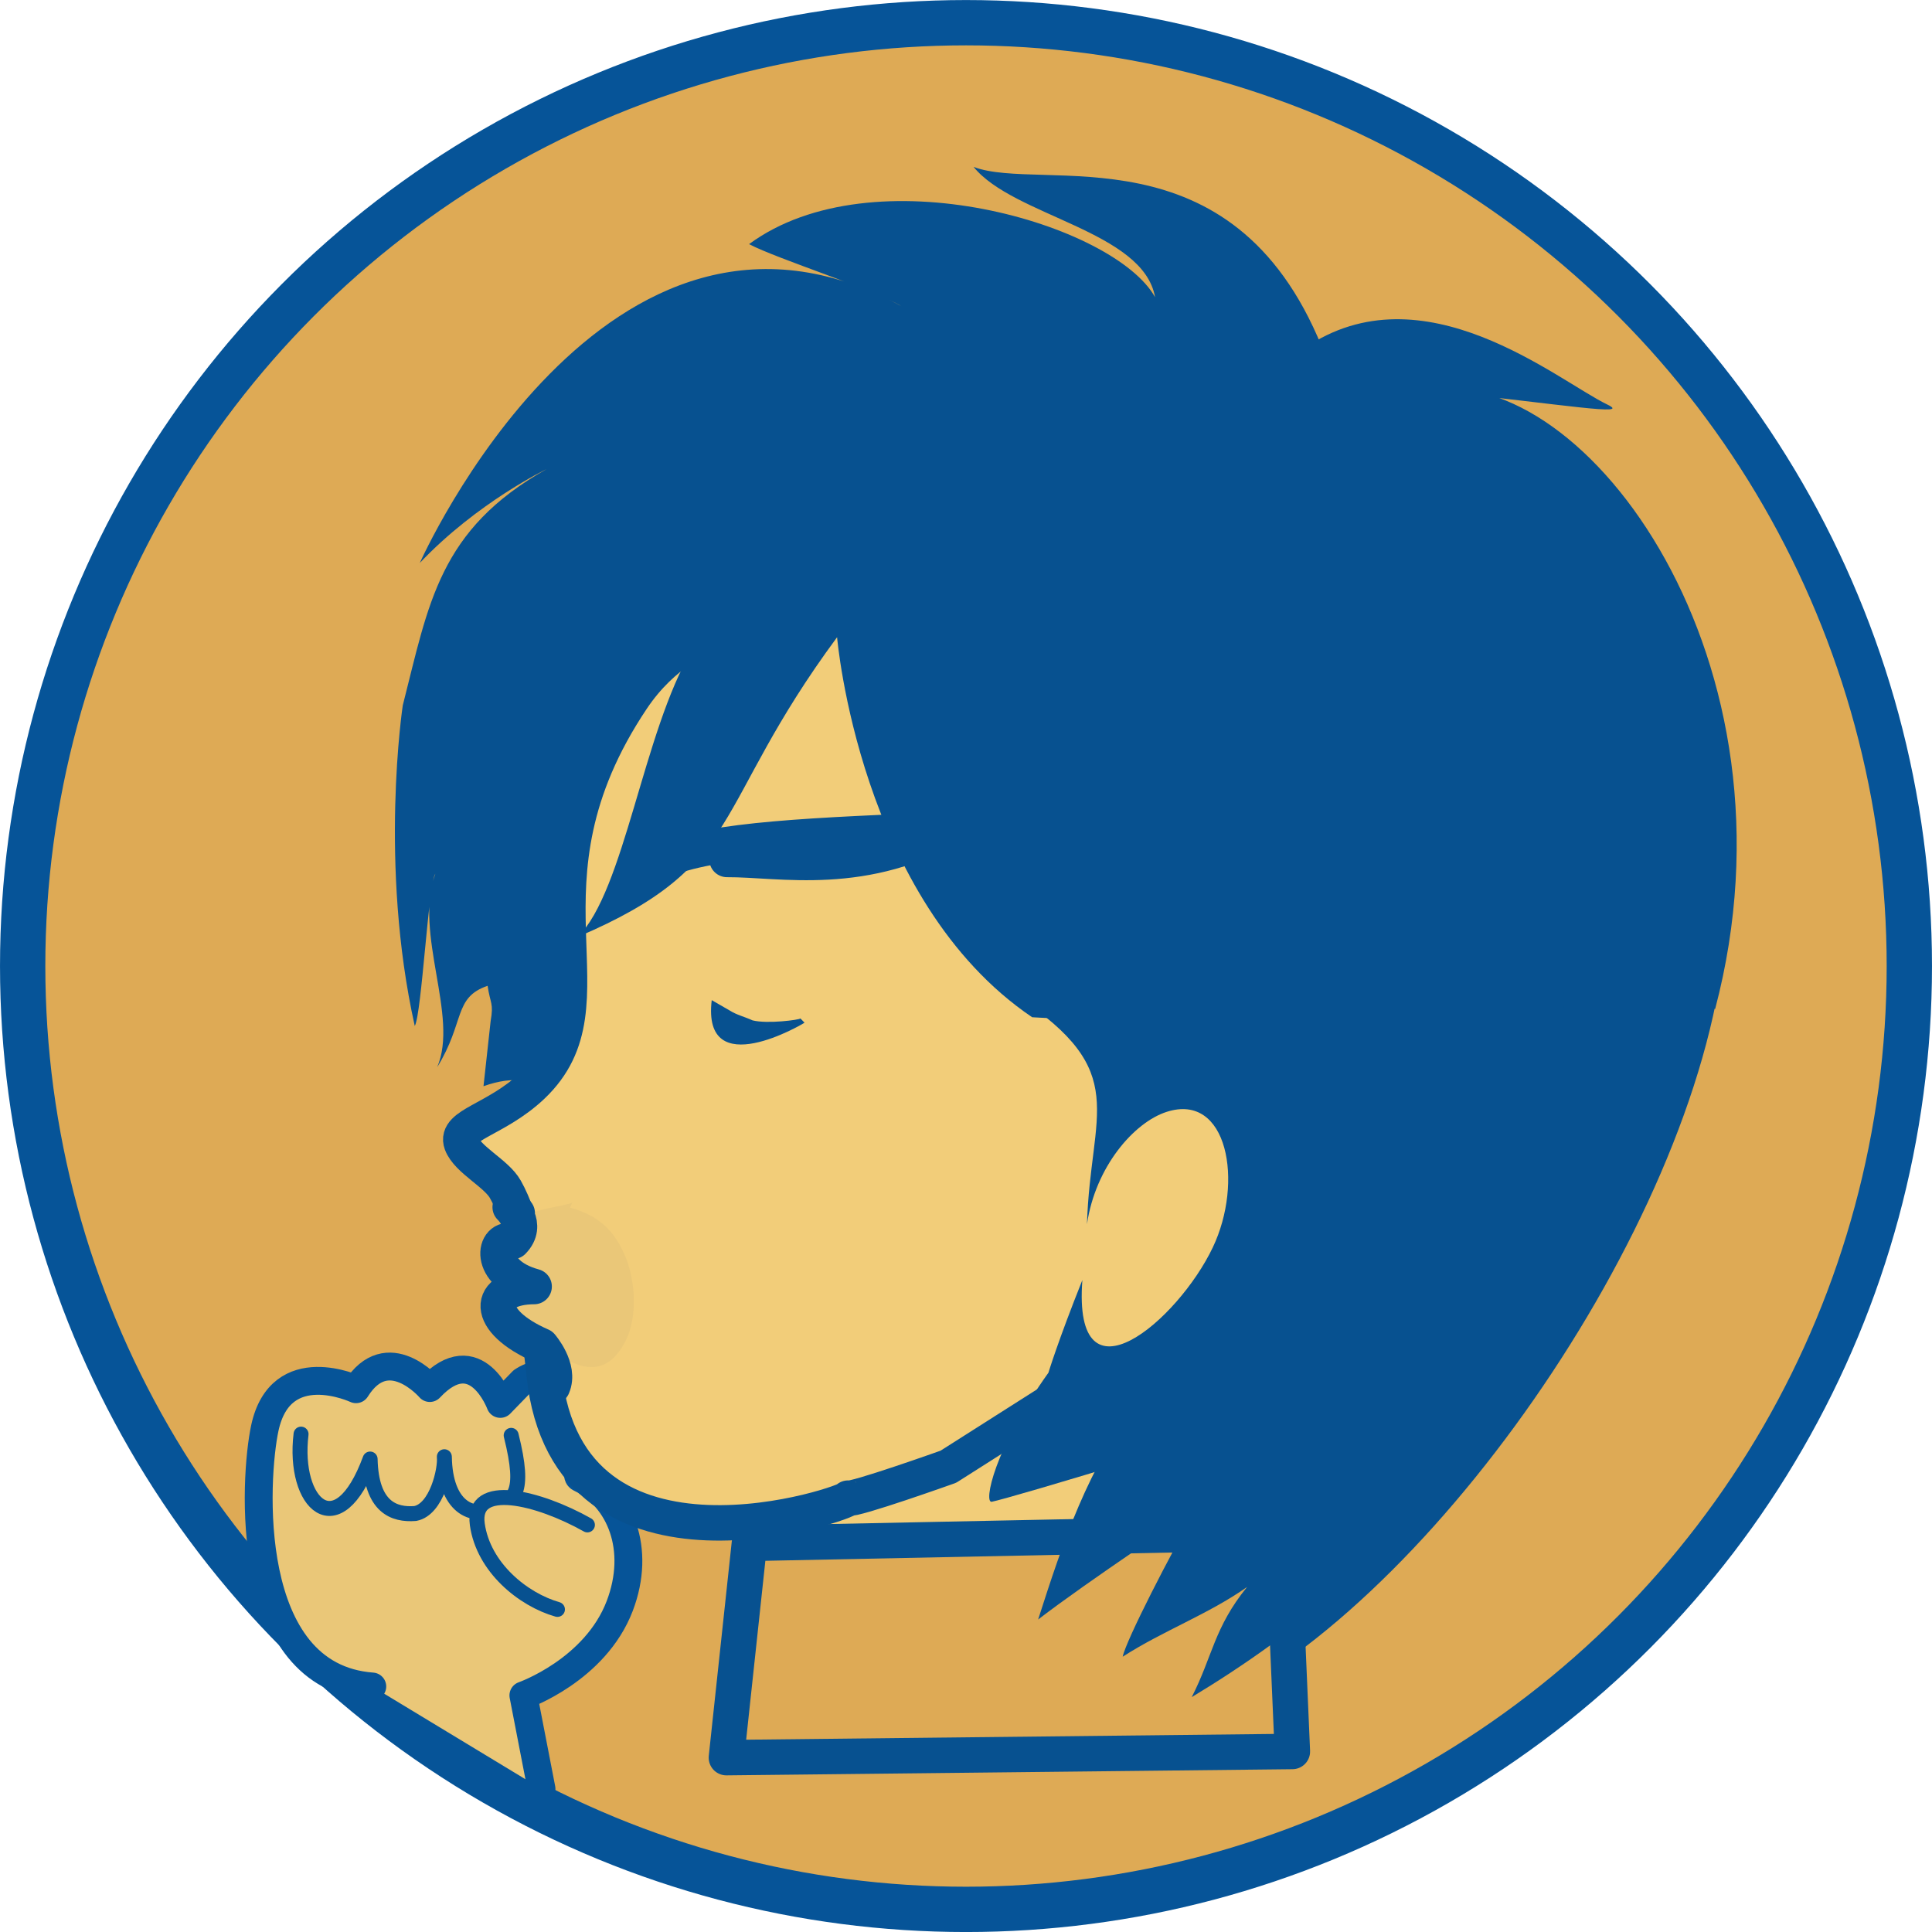
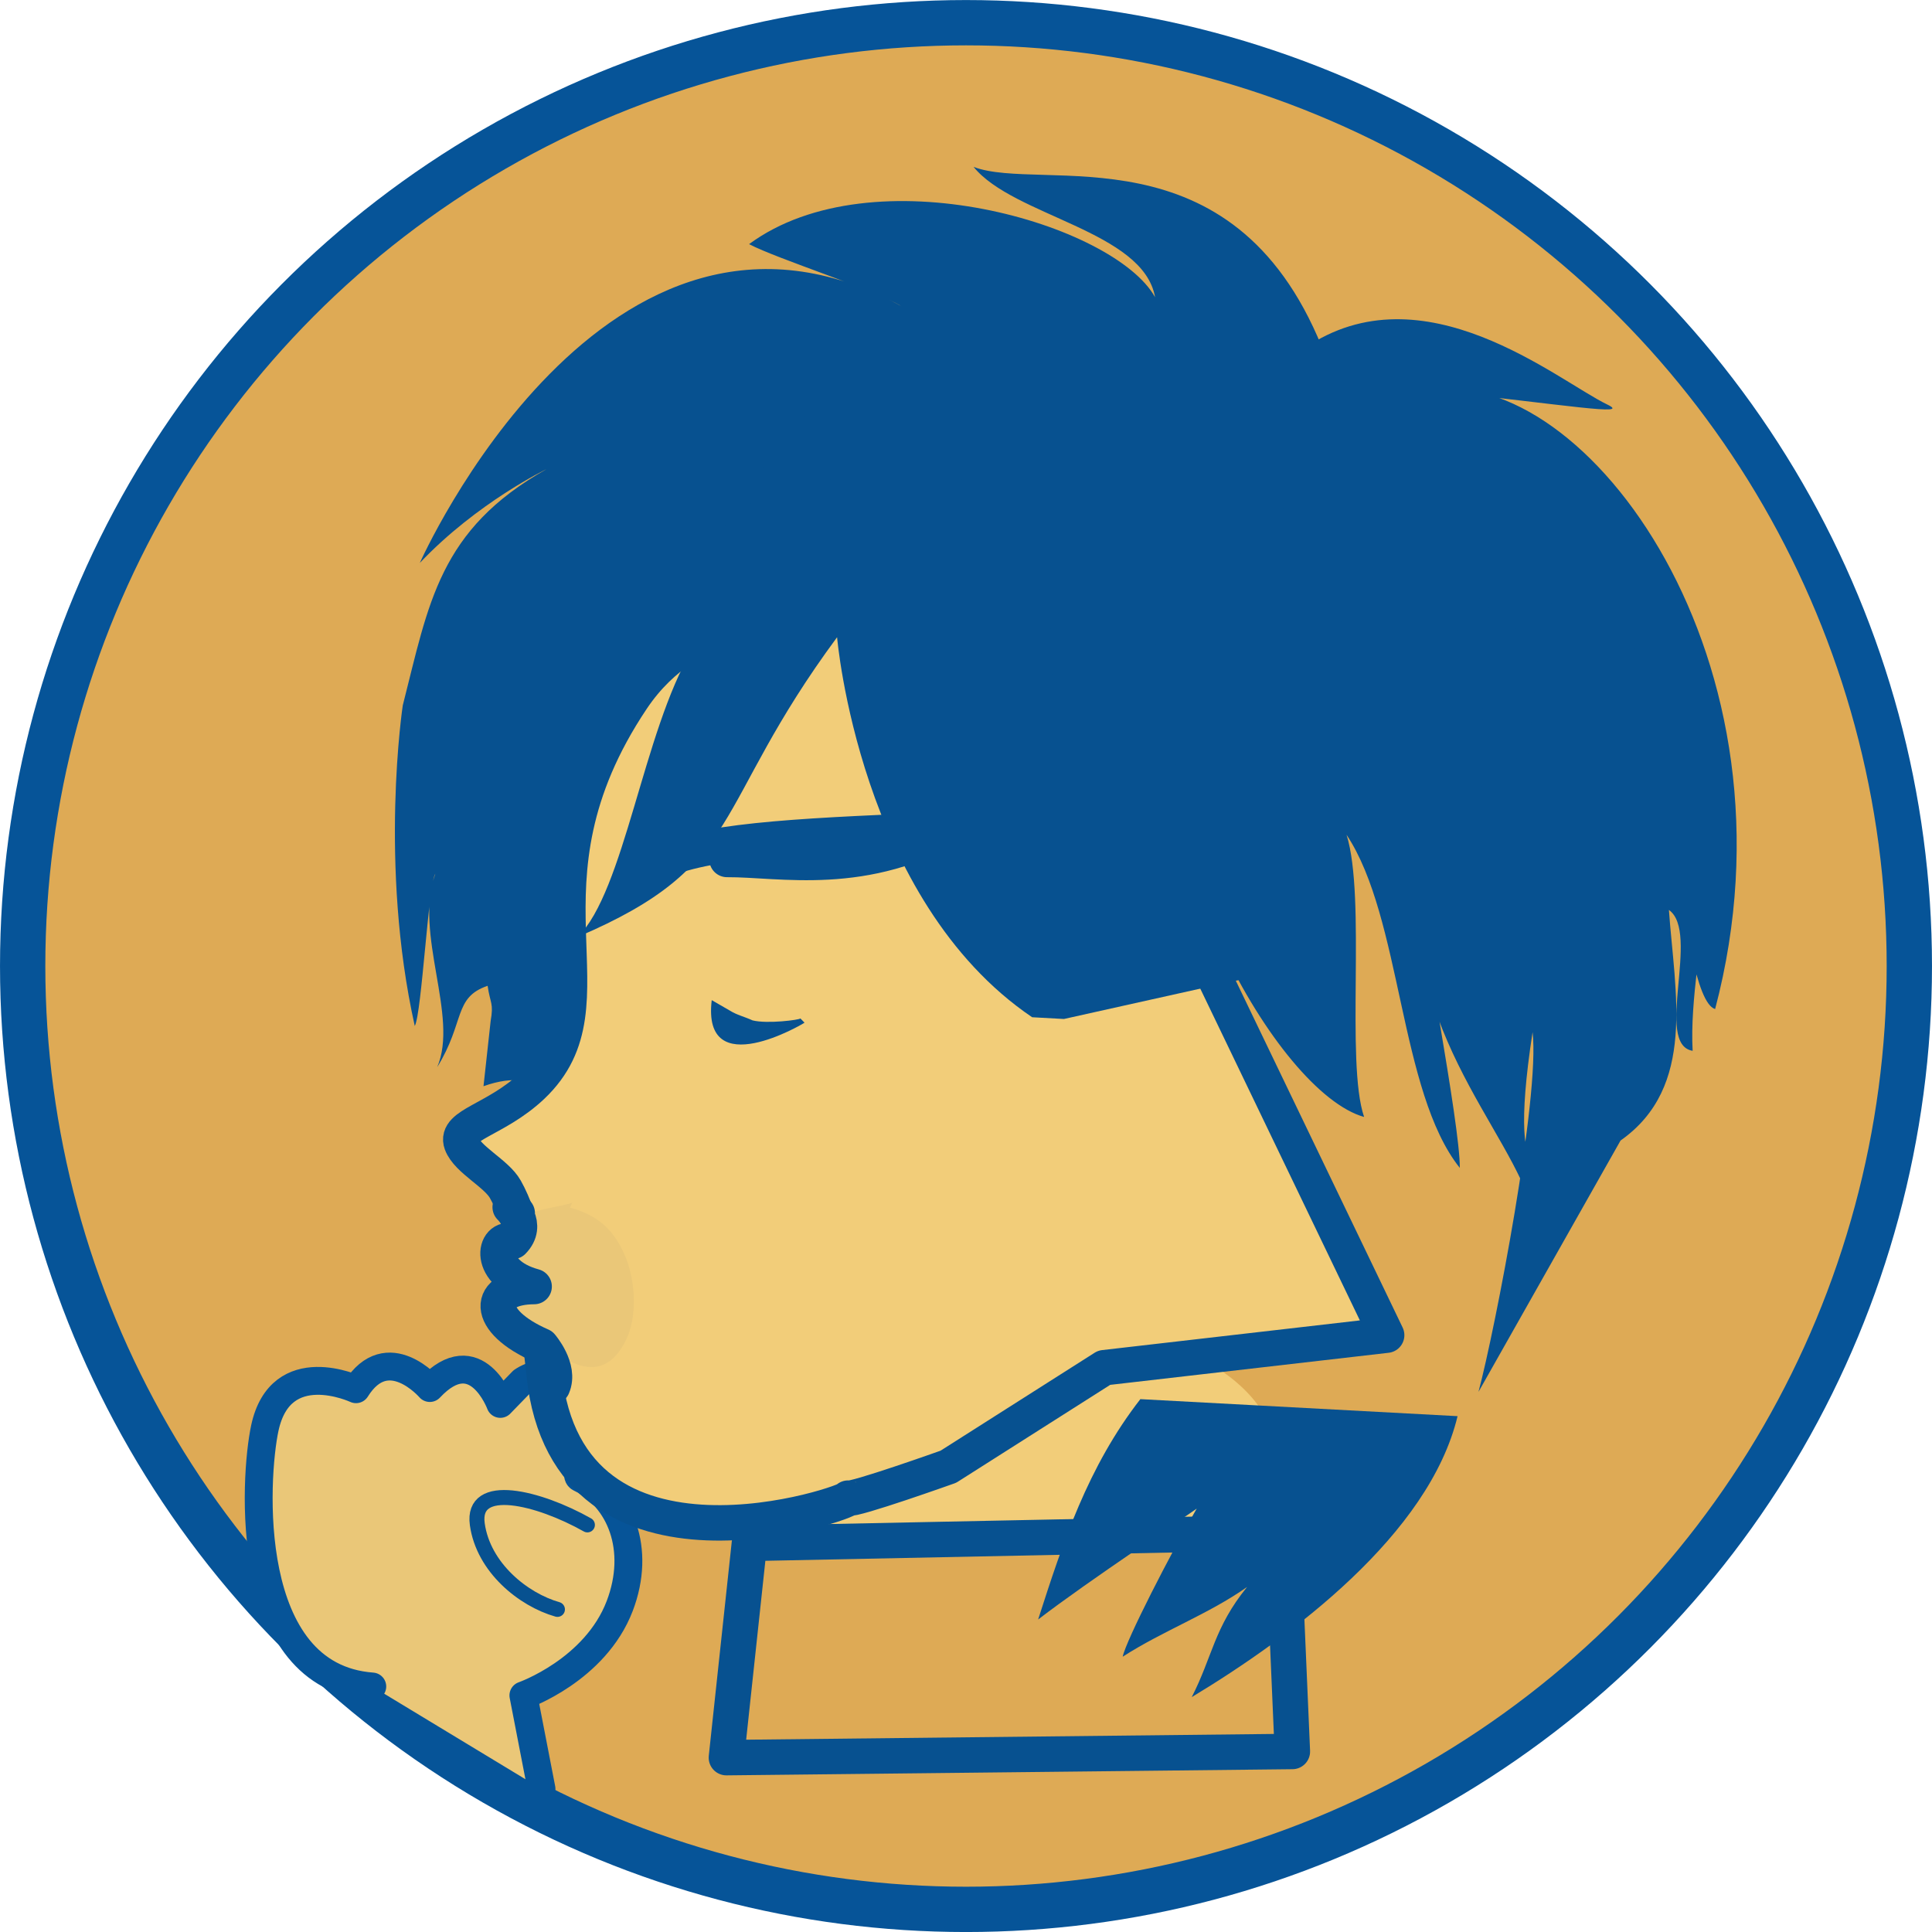
<svg xmlns="http://www.w3.org/2000/svg" version="1.1" id="レイヤー_1" x="0px" y="0px" width="99.99px" height="99.992px" viewBox="0 0 99.99 99.992" enable-background="new 0 0 99.99 99.992" xml:space="preserve">
  <g>
    <circle fill="#DEAA55" stroke="#065498" stroke-width="2.345" stroke-linecap="round" stroke-linejoin="round" stroke-miterlimit="10" cx="49.995" cy="49.997" r="48.822" />
    <ellipse fill="#F2CD79" cx="52.276" cy="75.337" rx="13.75" ry="7.25" />
    <g>
      <path fill="#EAC778" stroke="#065498" stroke-width="1.442" stroke-linecap="round" stroke-linejoin="round" stroke-miterlimit="10" d="    M28.026,92.587l-0.938-4.842c0,0,3.713-1.297,4.986-4.629c1.119-2.938,0.033-5.598-2.053-6.617c0,0,1.277,0.56,0,0    c-0.436-0.19,0.57-1.553,0.668-0.977l-0.359-2.551c-1.438-2.625-2.916-1.742-3.291-1.492l-1.146,1.18c0,0-1.25-3.375-3.648-0.822    c0,0-2.189-2.543-3.82,0.062c0,0-3.895-1.822-4.719,2.01c-0.547,2.547-1.188,12.875,5.562,13.375" />
-       <path fill="#EAC778" stroke="#075190" stroke-width="0.775" stroke-linecap="round" stroke-linejoin="round" stroke-miterlimit="10" d="    M26.456,74.287c0.775,3.09,0.107,3.327-0.824,3.776c-1.188,0.569-2.592-0.06-2.635-2.67c0.068,0.644-0.393,2.729-1.508,2.938    c-1.096,0.086-2.277-0.321-2.334-2.819c-1.674,4.555-4.012,2.336-3.574-1.289" />
      <path fill="#EAC778" stroke="#075190" stroke-width="0.775" stroke-linecap="round" stroke-linejoin="round" stroke-miterlimit="10" d="    M30.401,78.921c-2.518-1.42-6.014-2.295-5.699-0.034c0.312,2.241,2.377,3.903,4.148,4.407" />
    </g>
    <g>
      <g>
-         <path fill="#075190" d="M89.353,45.112c0.885,13.47-12.096,34.054-24.041,41.695c0.556-2.338-0.104-4.867,0.975-7.422     c-2.287,2.086-4.963,3.491-6.943,6.807c0.449-1.647,0.314-4.412,0.885-6.377c-1.271,1.004-3.944,2.304-5.44,3.728     c0.063-0.142,0.761-3.076,0.743-3.115c-1.053,1.535-5.422,3.273-9.032,3.102C41.436,58.102,68.22,35.112,89.353,45.112" />
        <path fill="#075190" d="M76.519,72.035c0.871-3.275,3.188-15.281,2.799-18.617c-1.517,9.887,1.492,5.309,0.213,10.26     c-0.463-4.412-6.78-9.385-6.213-18.414c0.147,2.227,2.262,12.967,2.233,15.18c-3.146-3.943-2.993-12.926-5.86-17.24     c1.027,3.297-0.062,11.766,0.908,14.604c-4.521-1.263-11.832-14.314-9.896-23.66l-0.921-0.387     c-1.668,4.373-10.894,21.471-14.542,24.442c-1.642-1.951,1.846-18.192,3.579-20.719c-1.19,4.039-5.646,13.895-9.099,16.031     c-0.236-1.73-0.512-9.236-0.046-10.801c-1.73,4.27-6.116,10.4-10.229,11.909c-0.135-1.17-1.356-5.884-1.184-7.093l1.098,4.041     c0.053,2.58,1.028,4.695,0.815,7.341c-0.885-1.607-1.962-3.843-5.151-2.695l0.369-3.367c0.166-0.951-0.021-0.896-0.156-1.83     c-1.775,0.605-1.165,1.871-2.61,4.211c1.136-2.637-1.229-6.91-0.095-10.012c-0.36,0.5-0.701,7.211-1.065,7.881     c-1.867-8.373-0.621-16.592-0.621-16.592c1.346-5.277,1.87-9.096,7.438-12.227c0,0-3.596,1.727-6.556,4.854     c0,0,9.621-21.658,24.928-13.286c-1.4-0.861-6.419-2.441-7.887-3.214c6.415-4.727,18.911-1.032,21.012,2.746     c-0.606-3.435-7.325-4.188-9.392-6.743c3.511,1.341,13.375-2.121,18.024,9.316l-0.896,0.062     c6.148-4.207,13.084,1.674,15.676,2.924c1.258,0.607-2.064,0.018-9.244-0.746c8.115-1.371,19.568,14.029,14.818,32.029     c-1.924-0.555-2.688-17.125-2.9-17.152c4.439,7.016,1.447,14.02,1.736,19.314c-2.002-0.324,0.416-6.129-1.228-7.291     c0.301,4.27,1.437,9.16-2.503,11.934" />
-         <path fill="#F2CD79" d="M42.484,85.063c0,0,2.392,4.604,10.058,5.131c7.68,0.521,4.354-3.019,4.354-3.019l0.213-15.944     l-13.962-0.188L42.484,85.063z" />
        <polygon fill="#DEAA55" stroke="#075190" stroke-width="1.835" stroke-linecap="round" stroke-linejoin="round" points="     37.595,90.966 38.785,79.878 66.397,79.315 66.886,90.647    " />
        <g>
          <path fill="#F2CD79" stroke="#075190" stroke-width="1.835" stroke-linecap="round" stroke-linejoin="round" d="M37.201,32.592      c-0.866,0.352-2.886,1.184-4.489,3.578c-6.497,9.701-0.592,15.695-5.176,20.037c-1.864,1.76-4.005,2.004-3.651,2.97      c0.316,0.85,1.806,1.547,2.27,2.377c0.876,1.545,1.526,4.518,1.664,6.239c0.248,3.013,0.053,0.562,0.341,3.326      c1.239,11.795,16.067,6.562,15.734,6.416c0.266,0.131,5.188-1.625,5.188-1.625l8.062-5.125l0,0l14.621-1.684L47.688,19.047      L37.89,32.518" />
          <g>
-             <path fill="#F9E1C2" d="M46.249,28.192C46.702,27.754,45.51,27.975,46.249,28.192L46.249,28.192z" />
            <path fill="#075190" d="M36.112,29.159l8.675-11.876L65.78,21.85l3.935,27.625l-14.651,3.262l-1.646-0.09       c-8.944-6.059-10.095-19.668-10.095-19.668c-6.571,8.895-4.696,11.787-13.424,15.512c2.416-2.354,3.394-10.633,5.903-14.822" />
          </g>
-           <path fill="#075190" d="M52.638,51.565c5.943,3.933,3.791,5.938,3.618,11.793c0.435-2.965,2.429-5.267,4.118-5.812      c3.169-1.026,3.999,3.638,2.395,7.011c-1.797,3.784-7.261,8.45-6.752,1.692c-1.261,3.154-1.756,4.795-1.756,4.795      c-2.836,3.966-3.363,6.767-2.93,6.679c0.938-0.188,11.938-3.438,23.617-7.416c7.488-2.552,5.667-13.968,6.035-21.521      c0.142-2.908,0.35-6.58-0.248-9.381c-1.08-5.061-5.03-6.031-9.467-7.244c-6.313-1.729-11.166,0.711-15.715,5.24" />
          <path fill="#075190" d="M60.356,29.436c-0.113,1.414-0.332,2.873-0.619,4.26c-0.402-1.158-3.84-6.596-3.939-6.881      c0,0-0.88,4.199-1.279,6.217l-1.434-5.119c-0.093-0.248-0.977,2.318-1.375,2.875c-0.098-0.674-0.5-3.938-0.625-4.188      c0,0-1.398,1.229-1.941,1.812c-0.207-1.582,1.316-5.312,0.941-5.375c-1.635,1.178-4.625,3.875-4.625,3.875      c0-0.312,0.062-3.875-0.062-3.688c-0.25,0-3.062,2.062-5.565,3.787c-0.055-1.145,0.163-2.297,0.378-3.412l-4.408,4.003      c1.005-0.504,3.028-1.941,3.221-1.975c0,0-1.057,2.791-1.442,3.908c0.961-0.646,2.558-1.811,3.438-2.562      c-0.188,0.566-0.713,1.949-0.5,2.5c0.25-0.062,2.625-2.062,3.329-2.355l-1.142,3.105c0.113-0.102,1.854-1.125,2-1.25      c0.109,0.805-0.132,1.518-0.143,2.33c0.713-0.256,2.669-2.076,2.518-2.08c0,0,0.575,5.705,1.938,6.938      c0.514-0.67,1.014-2.746,1.438-3.875c0.118,0.225,0.579,2.609,0.943,4.344c0.766-1.01,1.129-2.523,1.869-3.531      c1.342,1.666,3.25,5.875,3.434,5.859c0.411-1.289,0.723-2.865,1.283-4.008c0.754,1.6,2.471,4.398,2.533,4.951      c0.85-0.727,1.342-1.957,1.713-3.023c0.1,0.221,3.787,4.971,3.85,5.221c0.954-0.809,1.789-3.697,2.077-4.902      c-0.022,0.713,0.923,2.34,1.043,2.748c0.681-1.289,2.229-3.264,2.692-4.658c0,0,3.562,5.562,4.625,6.812      c0.426-1.811,0.125-6.375,0.211-6.539c0,0,1.261,3.234,2.271,4.441c0,0,0.626-6.398,0.766-7.848      c0.189,0.195,1.151,1.854,1.939,2.596c0.062-0.9,0.377-2.857,0.438-4.588c0.625,0.938,3.358,4.717,3.358,4.717      c-0.046-2.154-2.509-6.133-3.627-7.662c-0.069,0.453-0.127,0.91-0.187,1.367c-0.146-0.252-0.43-0.385-0.588-0.617      c-0.146-0.055-0.461,2.449-0.66,3.479c-0.369-0.637-0.928-1.188-1.436-1.697c-0.318,0.975-0.451,2.002-0.637,3.008      c0,0-1.605-1.557-2.357-2.346c0.133,0.064-1.324,4.189-1.441,5.834c-0.238-0.207-1.315-3.412-2.526-4.834      c-0.024,0.127-1.313,2.299-2.032,3.213c0.008-0.148-1.367-5.523-1.455-5.691c0,0-1.537,3.115-2.277,4.564      c-0.44-1.48-1.209-3.639-2.069-4.855" />
          <path fill="#075190" d="M36.835,51.762l0.949,0.547c0.348,0.221,0.757,0.313,1.163,0.5c0.763,0.194,2.436-0.027,2.478-0.099      l0.213,0.218C41.625,52.957,36.318,56.108,36.835,51.762z" />
          <path fill="none" stroke="#075190" stroke-width="1.835" stroke-linecap="round" stroke-linejoin="round" d="M34.787,44.348      c2.873-1.021,8.768-1.17,15.646-1.461c-3.612,0.588-9.882,1.205-12.806,1.594c2.782-0.016,7.151,0.994,12.001-1.922" />
        </g>
        <path fill="#075190" d="M59.019,72.412c-2.722,3.5-4.012,7.426-5.291,11.405c2.652-2.037,7.854-5.469,8.207-5.739     c-1.338,2.299-3.666,6.834-3.83,7.664c2.09-1.347,4.441-2.199,6.438-3.609c-1.708,2.098-1.793,3.611-2.865,5.701     c5.178-3.125,12.28-8.41,13.758-14.541" />
      </g>
      <path fill="#EAC778" d="M29.615,62.25c-1.262,0.4-3.246,0.293-3.242,2.08c0.002,0.604,0.078,1.148,0.181,1.648    c0.114,0.545-0.006,1.129,0.125,1.668c0.235,0.975,1.413,1.938,2.187,2.449c1.489,0.984,2.673,0.951,3.514-0.703    c0.611-1.205,0.512-3.018,0.021-4.268c-0.573-1.453-1.443-2.222-2.907-2.631" />
      <path fill="#EAC778" stroke="#075190" stroke-width="1.835" stroke-linecap="round" stroke-linejoin="round" d="M26.769,62.787    l-0.364-0.31c0,0,0.988,0.903,0.135,1.771c-0.956-0.359-1.422,1.646,1.104,2.336c-2.492,0.018-2.581,1.776,0.368,3.065    c0,0,0.997,1.154,0.588,2.106" />
    </g>
  </g>
</svg>